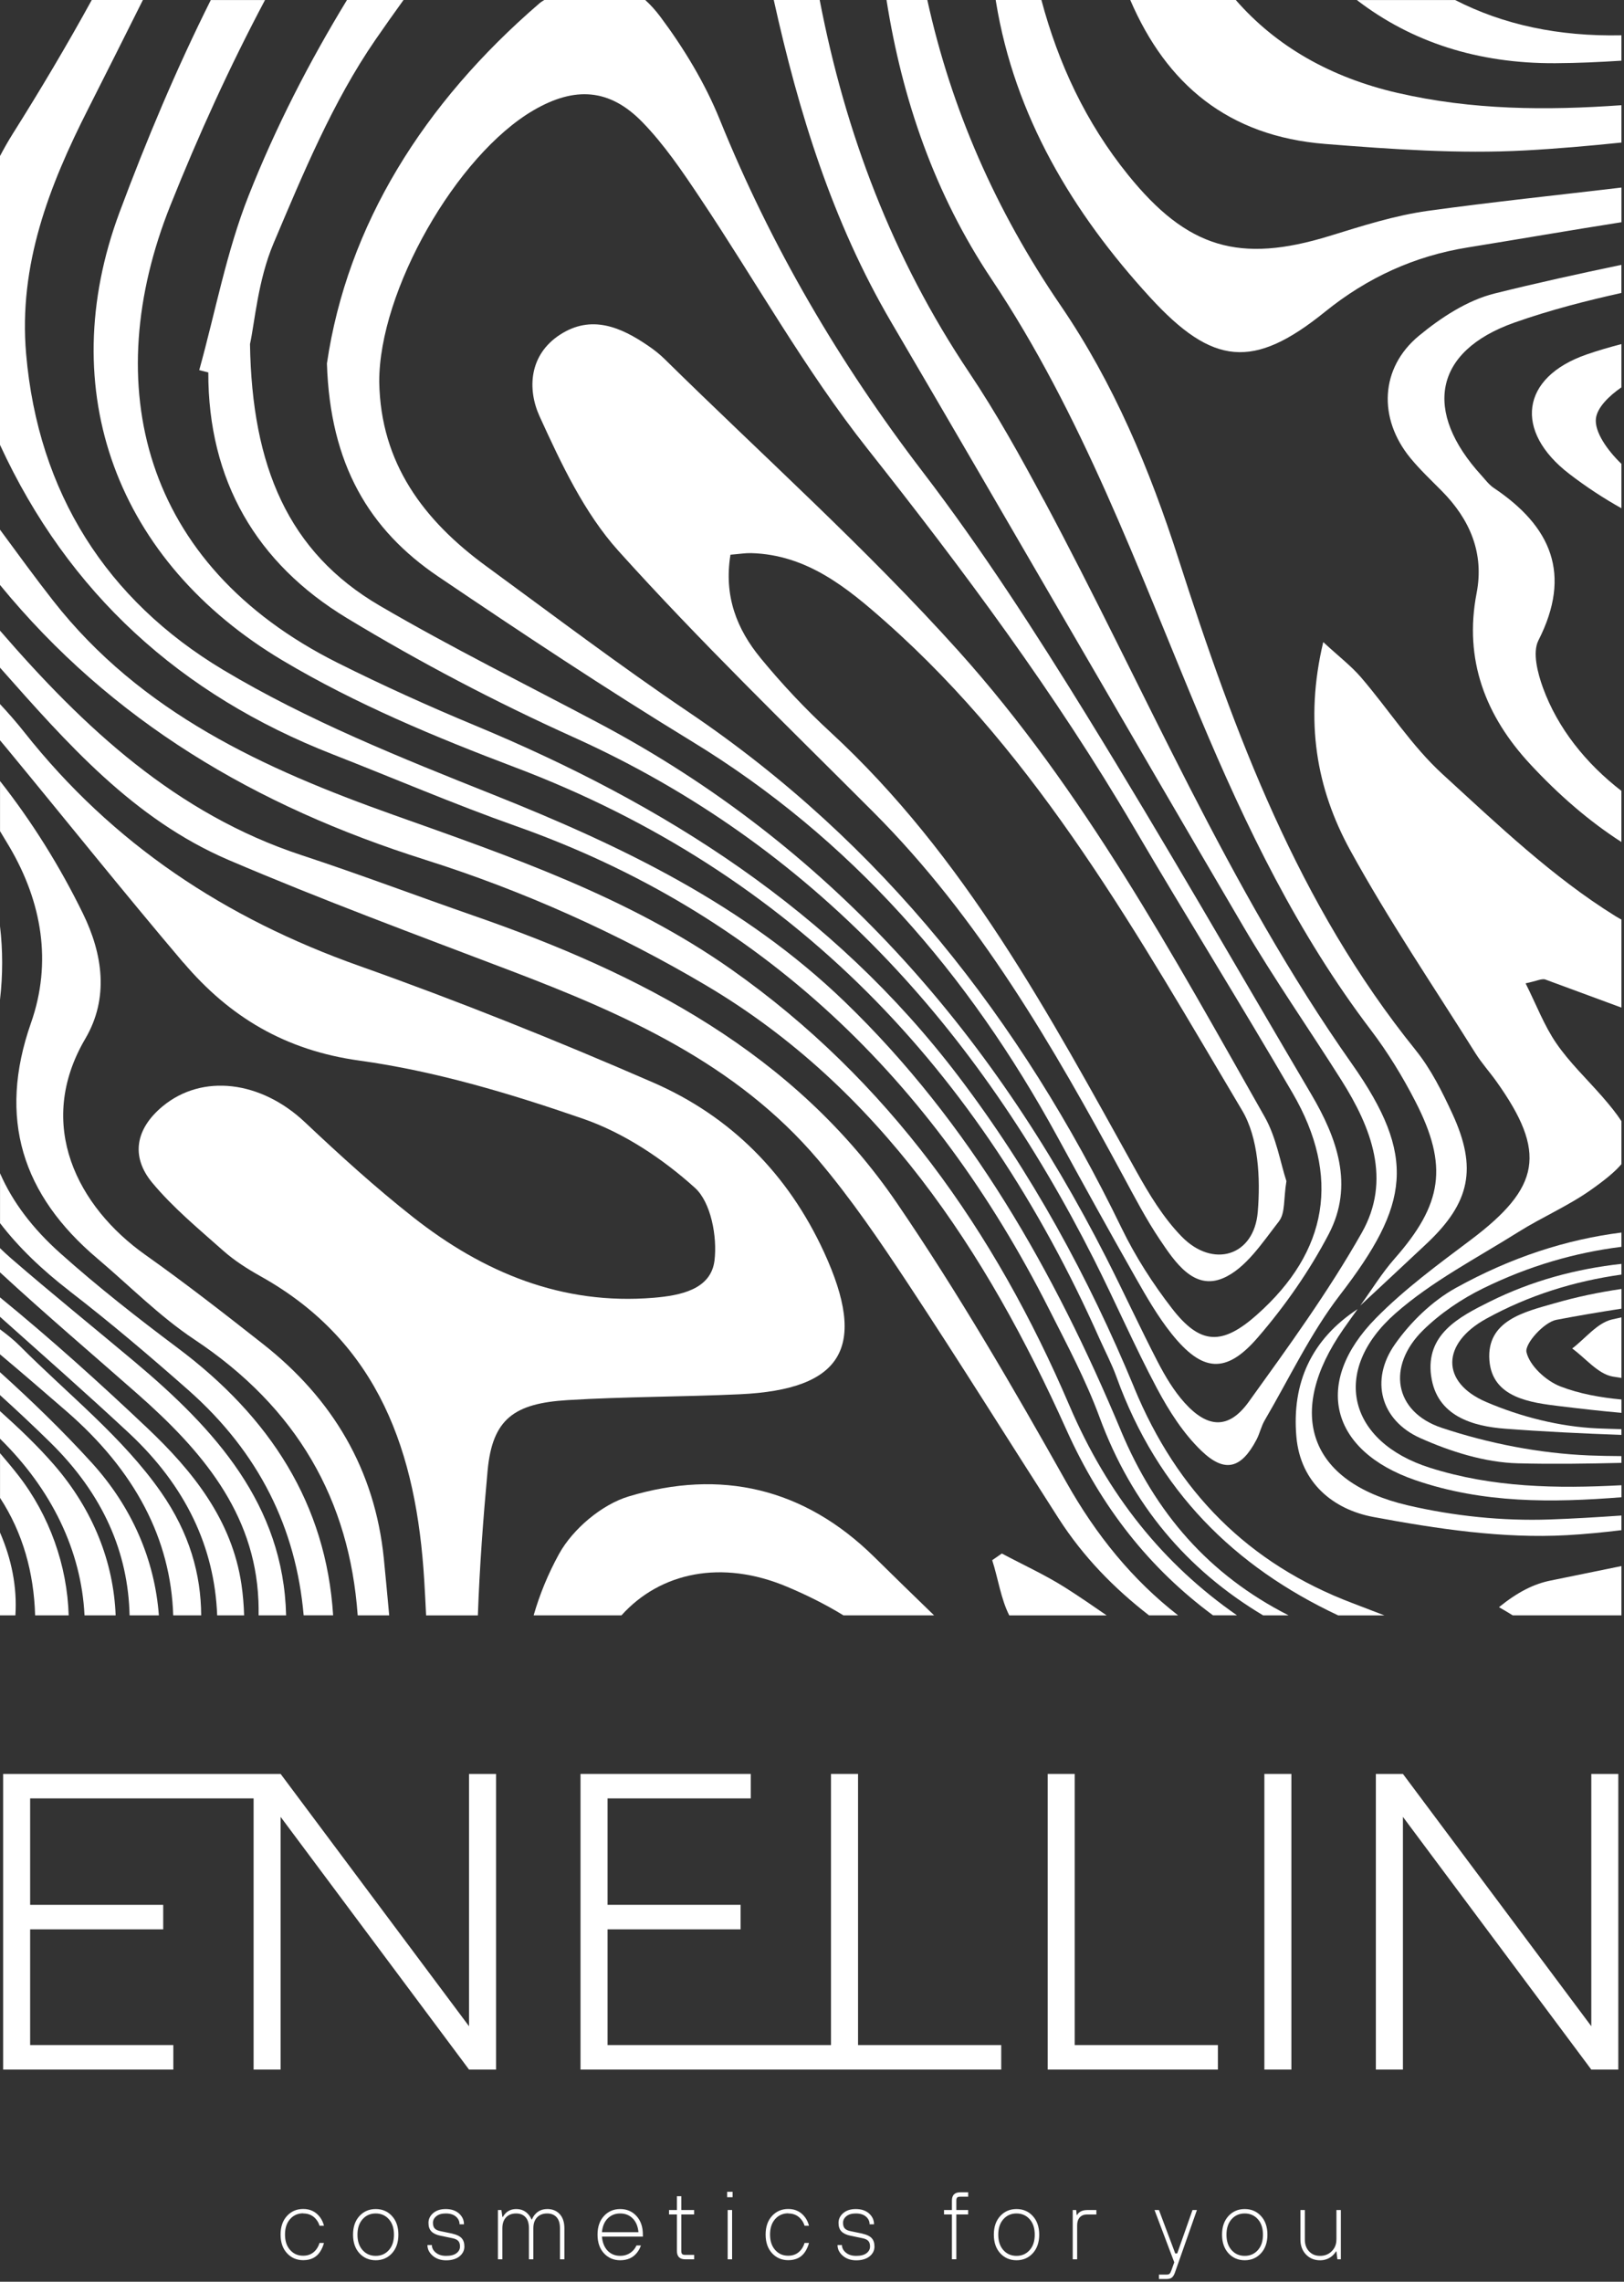
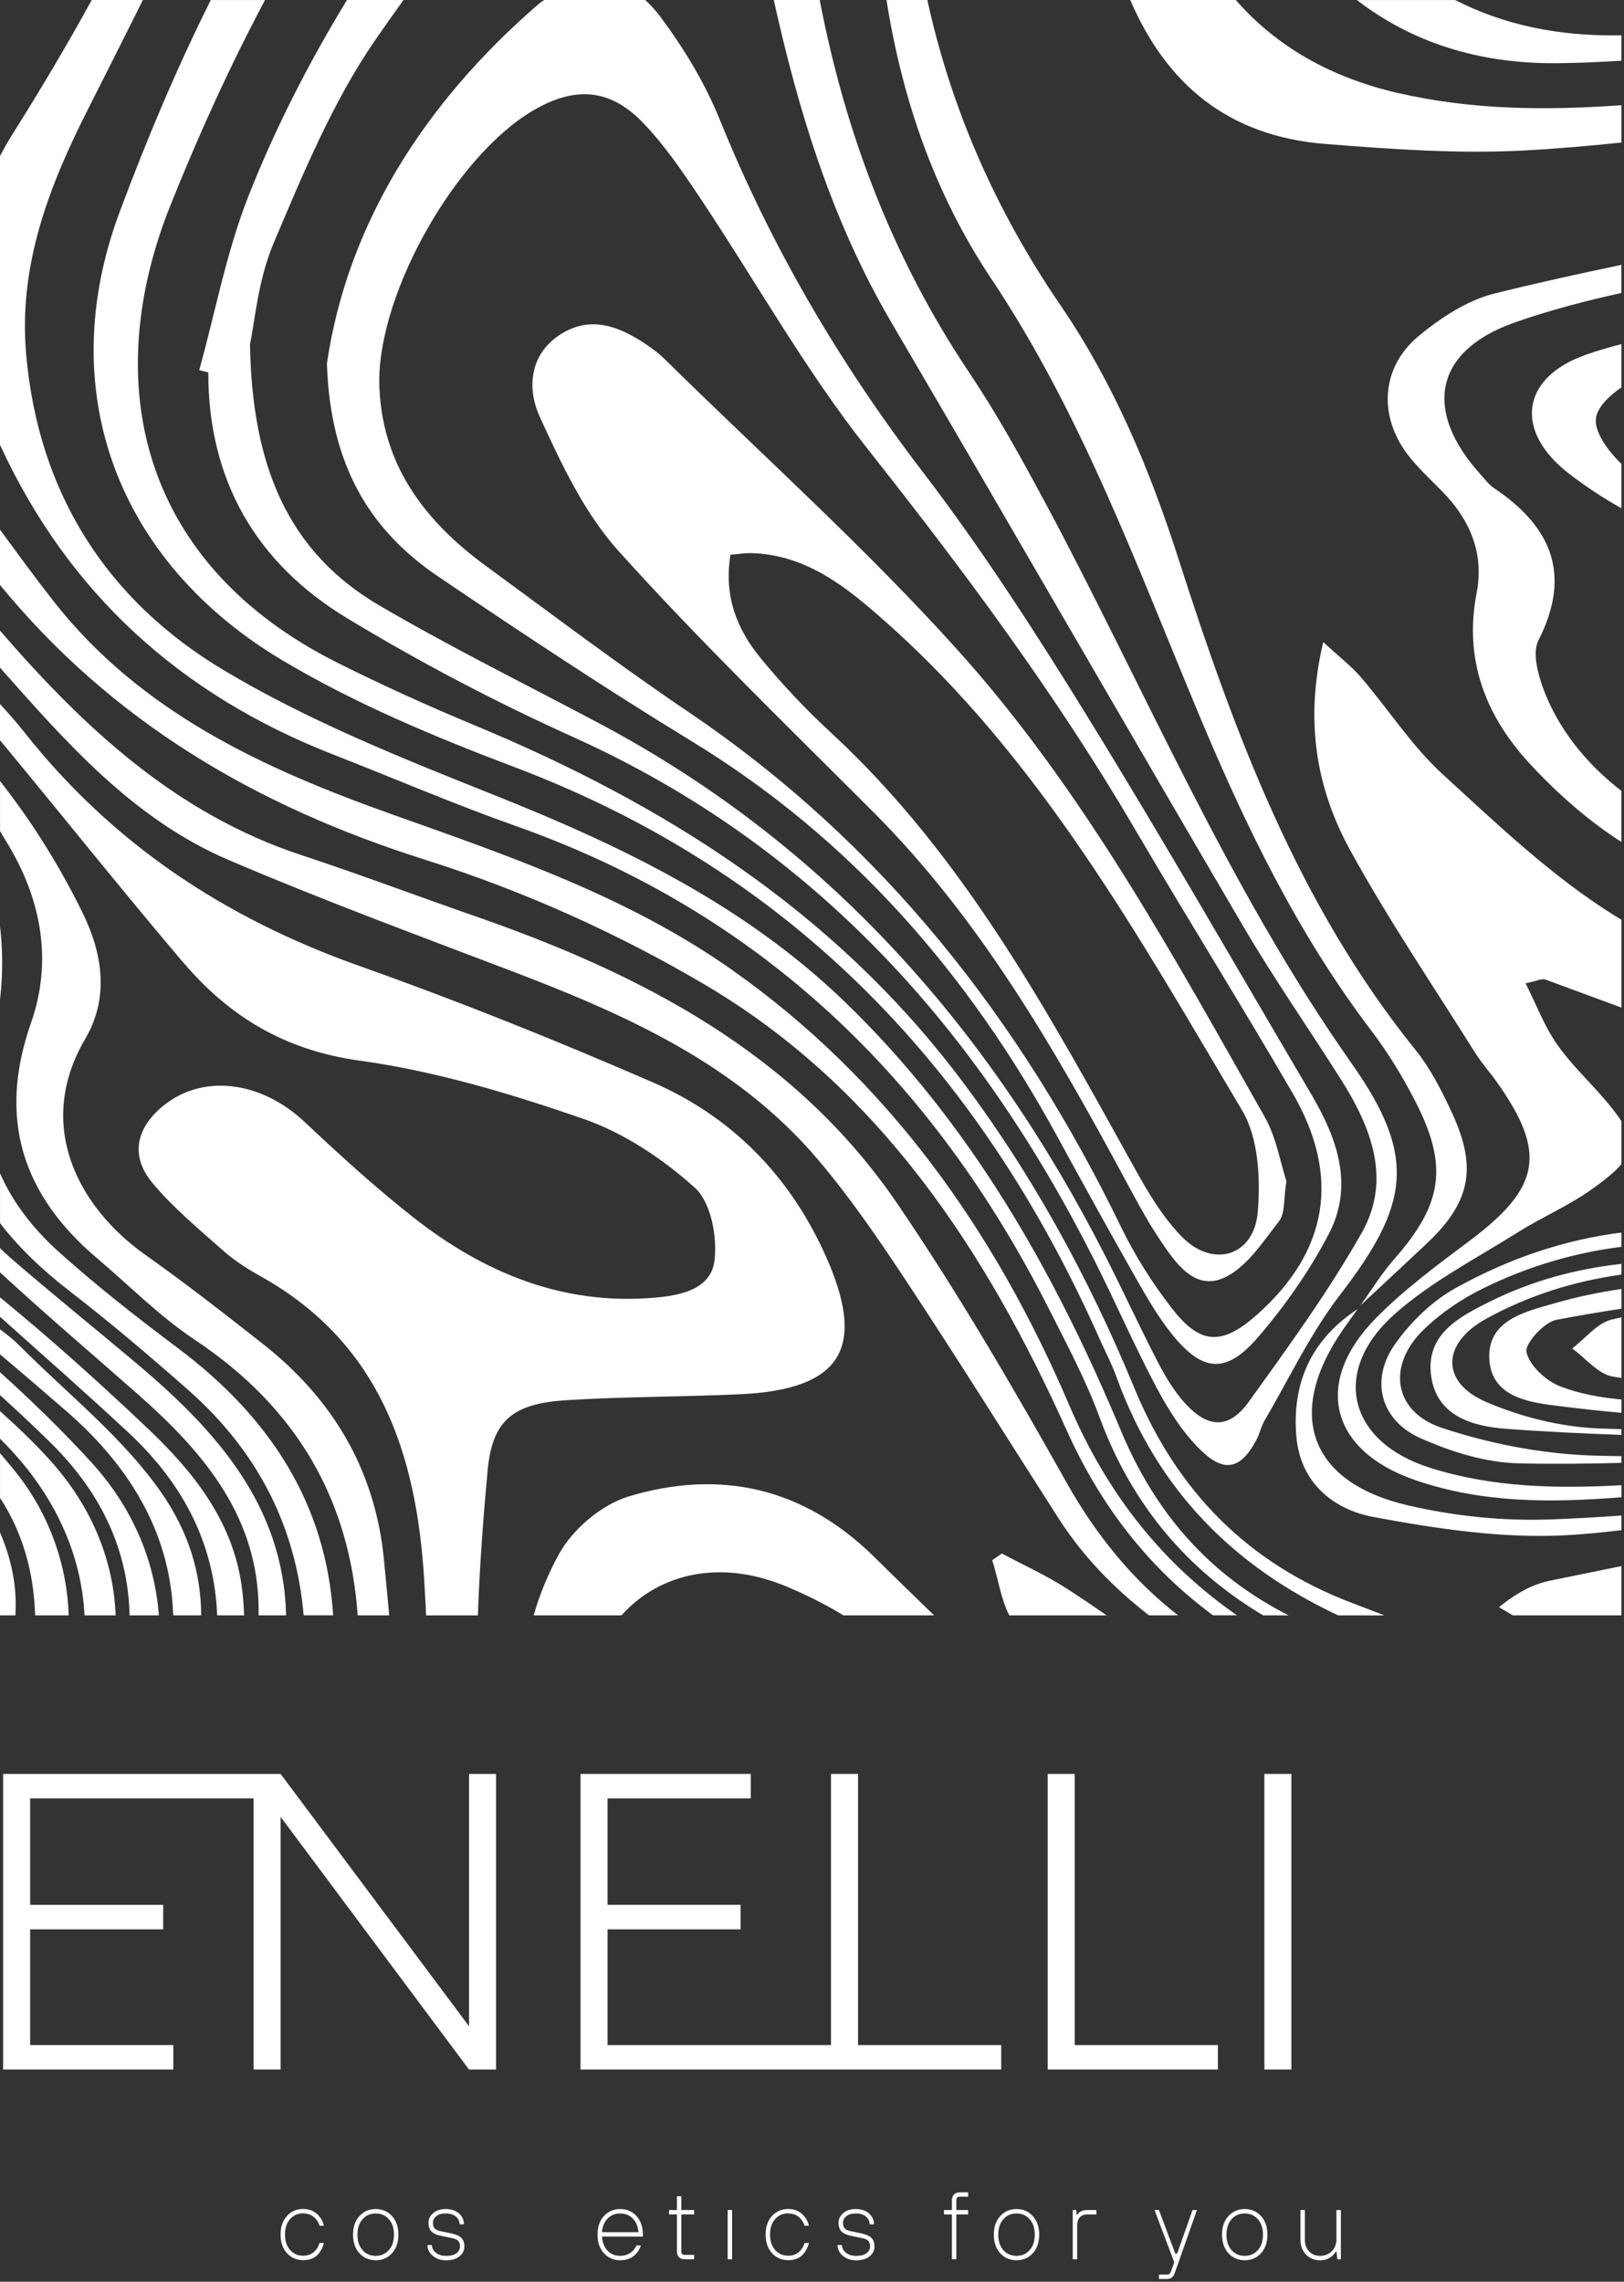
<svg xmlns="http://www.w3.org/2000/svg" width="437" height="614" viewBox="0 0 437 614" fill="none">
  <rect x="0" y="0" width="437" height="614" fill="#333333" stroke="none" />
  <g clip-path="url(#clip0_137_108)">
    <path d="M81.61 595.63C83.1 595.63 84.27 596.19 85.14 597.3C85.53 597.79 85.81 598.34 85.99 598.94H87.18C86.97 598.09 86.62 597.34 86.14 596.68C85.03 595.18 83.51 594.42 81.6 594.42C79.83 594.42 78.37 595.05 77.22 596.3C76.07 597.56 75.5 599.23 75.5 601.31C75.5 603.39 76.07 605.07 77.22 606.32C78.37 607.57 79.83 608.2 81.6 608.2C83.65 608.2 85.17 607.43 86.16 605.89C86.62 605.17 86.96 604.39 87.17 603.56H85.98C85.8 604.18 85.52 604.75 85.13 605.28C84.26 606.43 83.09 607 81.6 607C80.11 607 78.99 606.49 78.07 605.46C77.15 604.43 76.69 603.05 76.69 601.3C76.69 599.55 77.15 598.16 78.07 597.13C78.99 596.1 80.17 595.59 81.6 595.59L81.61 595.63Z" fill="white" />
    <path d="M101.1 594.44C99.33 594.44 97.87 595.07 96.72 596.32C95.57 597.58 95 599.25 95 601.33C95 603.41 95.57 605.09 96.72 606.34C97.87 607.59 99.33 608.22 101.1 608.22C102.87 608.22 104.33 607.59 105.48 606.34C106.63 605.08 107.2 603.41 107.2 601.33C107.2 599.25 106.63 597.57 105.48 596.32C104.33 595.06 102.87 594.44 101.1 594.44ZM104.63 605.5C103.71 606.53 102.53 607.04 101.1 607.04C99.67 607.04 98.49 606.53 97.57 605.5C96.65 604.47 96.19 603.09 96.19 601.34C96.19 599.59 96.65 598.2 97.57 597.17C98.49 596.14 99.67 595.63 101.1 595.63C102.53 595.63 103.71 596.14 104.63 597.17C105.55 598.2 106.01 599.58 106.01 601.34C106.01 603.1 105.55 604.48 104.63 605.5Z" fill="white" />
    <path d="M121.8 601.07L118.62 600.41C117.86 600.27 117.32 600.02 116.99 599.68C116.66 599.34 116.5 598.83 116.5 598.15C116.5 597.44 116.81 596.85 117.42 596.36C118.03 595.87 118.87 595.63 119.95 595.63C121.12 595.63 122.03 595.91 122.68 596.47C123.33 597.03 123.66 597.72 123.66 598.55H124.85C124.85 597.4 124.4 596.43 123.51 595.63C122.62 594.84 121.43 594.44 119.94 594.44C118.54 594.44 117.42 594.8 116.57 595.53C115.72 596.25 115.3 597.13 115.3 598.16C115.3 599.19 115.56 599.91 116.08 600.46C116.6 601 117.4 601.38 118.48 601.61L121.66 602.27C122.42 602.41 122.96 602.66 123.29 603C123.62 603.34 123.78 603.85 123.78 604.52C123.78 605.25 123.46 605.85 122.82 606.33C122.18 606.81 121.26 607.04 120.06 607.04C118.86 607.04 117.98 606.75 117.27 606.17C116.56 605.59 116.21 604.9 116.21 604.13H115.02C115.02 605.23 115.49 606.19 116.44 607.01C117.39 607.83 118.59 608.24 120.06 608.24C121.53 608.24 122.78 607.88 123.65 607.17C124.52 606.45 124.96 605.57 124.96 604.53C124.96 603.54 124.7 602.78 124.18 602.24C123.66 601.7 122.86 601.32 121.78 601.09L121.8 601.07Z" fill="white" />
-     <path d="M147.26 594.44C145.92 594.44 144.83 594.91 144 595.85C143.63 596.26 143.35 596.72 143.15 597.23H143.02C142.79 596.7 142.5 596.24 142.15 595.85C141.32 594.91 140.24 594.44 138.91 594.44C137.8 594.44 136.87 594.79 136.12 595.5C135.78 595.84 135.52 596.19 135.32 596.56H135.19L134.92 594.7H133.99V607.97H135.18V599.61C135.18 598.36 135.51 597.38 136.17 596.68C136.83 595.98 137.74 595.63 138.89 595.63C139.97 595.63 140.81 595.97 141.42 596.64C142.03 597.31 142.33 598.3 142.33 599.61V607.97H143.52V599.61C143.52 598.36 143.85 597.38 144.52 596.68C145.18 595.98 146.09 595.63 147.24 595.63C148.32 595.63 149.16 595.97 149.77 596.64C150.38 597.31 150.68 598.3 150.68 599.61V607.97H151.87V599.61C151.87 597.98 151.45 596.71 150.61 595.8C149.77 594.89 148.64 594.43 147.23 594.43L147.26 594.44Z" fill="white" />
    <path d="M166.889 594.44C165.119 594.44 163.659 595.07 162.509 596.32C161.359 597.58 160.789 599.25 160.789 601.33C160.789 603.41 161.359 605.09 162.509 606.34C163.659 607.59 165.119 608.22 166.889 608.22C168.819 608.22 170.309 607.56 171.369 606.23C171.859 605.63 172.229 604.96 172.459 604.24H171.269C171.019 604.79 170.699 605.26 170.309 605.65C169.389 606.57 168.249 607.03 166.889 607.03C165.529 607.03 164.399 606.58 163.519 605.67C162.639 604.76 162.119 603.49 161.979 601.86H172.989V601.33C172.989 599.24 172.419 597.57 171.269 596.32C170.119 595.06 168.659 594.44 166.889 594.44ZM161.979 600.67C162.119 599.1 162.629 597.86 163.519 596.97C164.409 596.08 165.529 595.63 166.889 595.63C168.249 595.63 169.369 596.08 170.259 596.97C171.149 597.86 171.659 599.1 171.799 600.67H161.979Z" fill="white" />
    <path d="M183.339 590.99H182.149V594.7H180.029V595.89H182.149V605.71C182.149 607.21 182.899 607.97 184.399 607.97H186.789V606.78H184.399C183.989 606.78 183.719 606.71 183.559 606.55C183.409 606.4 183.329 606.12 183.329 605.71V595.89H186.779V594.7H183.329V590.99H183.339Z" fill="white" />
-     <path d="M197.13 589.8H195.67V591.26H197.13V589.8Z" fill="white" />
+     <path d="M197.13 589.8H195.67H197.13V589.8Z" fill="white" />
    <path d="M197.001 594.7H195.811V607.97H197.001V594.7Z" fill="white" />
    <path d="M212.12 595.63C213.61 595.63 214.78 596.19 215.65 597.3C216.04 597.79 216.32 598.34 216.5 598.94H217.69C217.48 598.09 217.13 597.34 216.65 596.68C215.54 595.18 214.02 594.42 212.12 594.42C210.35 594.42 208.89 595.05 207.74 596.3C206.59 597.56 206.02 599.23 206.02 601.31C206.02 603.39 206.6 605.07 207.74 606.32C208.89 607.57 210.35 608.2 212.12 608.2C214.17 608.2 215.69 607.43 216.68 605.89C217.14 605.17 217.47 604.39 217.69 603.56H216.5C216.32 604.18 216.04 604.75 215.65 605.28C214.78 606.43 213.61 607 212.12 607C210.63 607 209.51 606.49 208.59 605.46C207.67 604.43 207.21 603.05 207.21 601.3C207.21 599.55 207.67 598.16 208.59 597.13C209.51 596.1 210.69 595.59 212.12 595.59V595.63Z" fill="white" />
    <path d="M232.149 601.07L228.969 600.41C228.209 600.27 227.669 600.02 227.339 599.68C227.009 599.34 226.849 598.83 226.849 598.15C226.849 597.44 227.159 596.85 227.759 596.36C228.369 595.87 229.219 595.63 230.289 595.63C231.459 595.63 232.369 595.91 233.019 596.47C233.669 597.03 233.999 597.72 233.999 598.55H235.189C235.189 597.4 234.739 596.43 233.849 595.63C232.959 594.84 231.769 594.44 230.279 594.44C228.879 594.44 227.759 594.8 226.909 595.53C226.059 596.26 225.639 597.13 225.639 598.16C225.639 599.19 225.899 599.91 226.419 600.46C226.939 601 227.739 601.38 228.819 601.61L231.999 602.27C232.759 602.41 233.299 602.66 233.629 603C233.959 603.34 234.119 603.85 234.119 604.52C234.119 605.25 233.799 605.85 233.159 606.33C232.519 606.81 231.609 607.04 230.399 607.04C229.189 607.04 228.319 606.75 227.619 606.17C226.909 605.59 226.559 604.9 226.559 604.13H225.369C225.369 605.23 225.839 606.19 226.789 607.01C227.739 607.83 228.939 608.24 230.409 608.24C231.879 608.24 233.129 607.88 233.999 607.17C234.879 606.45 235.309 605.57 235.309 604.53C235.309 603.54 235.049 602.78 234.529 602.24C234.009 601.7 233.209 601.32 232.129 601.09L232.149 601.07Z" fill="white" />
    <path d="M256.149 592.18V594.7H254.029V595.89H256.149V607.96H257.339V595.89H260.519V594.7H257.339V592.18C257.339 591.78 257.419 591.5 257.569 591.34C257.719 591.19 257.999 591.12 258.409 591.12H260.529V589.93H258.409C256.909 589.93 256.149 590.68 256.149 592.18Z" fill="white" />
    <path d="M273.53 594.44C271.76 594.44 270.3 595.07 269.15 596.32C268 597.58 267.43 599.25 267.43 601.33C267.43 603.41 268.01 605.09 269.15 606.34C270.3 607.59 271.76 608.22 273.53 608.22C275.3 608.22 276.76 607.59 277.91 606.34C279.06 605.08 279.64 603.41 279.64 601.33C279.64 599.25 279.06 597.57 277.91 596.32C276.76 595.06 275.3 594.44 273.53 594.44ZM277.06 605.5C276.14 606.53 274.96 607.04 273.53 607.04C272.1 607.04 270.92 606.53 270 605.5C269.08 604.47 268.62 603.09 268.62 601.34C268.62 599.59 269.08 598.2 270 597.17C270.92 596.14 272.1 595.63 273.53 595.63C274.96 595.63 276.14 596.14 277.06 597.17C277.98 598.2 278.44 599.58 278.44 601.34C278.44 603.1 277.98 604.48 277.06 605.5Z" fill="white" />
    <path d="M290.38 595.37C290.19 595.51 290.01 595.73 289.85 596.03H289.72L289.59 594.7H288.66V607.97H289.85V598.82C289.85 597.9 290.09 597.18 290.56 596.67C291.04 596.16 291.68 595.9 292.5 595.9H295.02V594.71H292.5C291.63 594.71 290.93 594.93 290.38 595.37Z" fill="white" />
    <path d="M316.77 606.38H316.24L311.86 594.71H310.67L315.98 608.77L315.18 611.02C315.02 611.45 314.86 611.73 314.7 611.87C314.54 612.01 314.26 612.08 313.85 612.08H311.86V613.27H313.85C314.5 613.27 314.99 613.15 315.31 612.9C315.63 612.65 315.89 612.25 316.11 611.68L322.08 594.7H320.89L316.78 606.37L316.77 606.38Z" fill="white" />
    <path d="M334.94 594.44C333.17 594.44 331.71 595.07 330.56 596.32C329.41 597.58 328.84 599.25 328.84 601.33C328.84 603.41 329.42 605.09 330.56 606.34C331.71 607.59 333.17 608.22 334.94 608.22C336.71 608.22 338.17 607.59 339.32 606.34C340.47 605.08 341.05 603.41 341.05 601.33C341.05 599.25 340.47 597.57 339.32 596.32C338.17 595.06 336.71 594.44 334.94 594.44ZM338.47 605.5C337.55 606.53 336.37 607.04 334.94 607.04C333.51 607.04 332.33 606.53 331.41 605.5C330.49 604.47 330.03 603.09 330.03 601.34C330.03 599.59 330.49 598.2 331.41 597.17C332.33 596.14 333.51 595.63 334.94 595.63C336.37 595.63 337.55 596.14 338.47 597.17C339.39 598.2 339.85 599.58 339.85 601.34C339.85 603.1 339.39 604.48 338.47 605.5Z" fill="white" />
    <path d="M359.61 602.66C359.61 603.92 359.2 604.96 358.36 605.79C357.53 606.62 356.49 607.04 355.23 607.04C353.97 607.04 353.02 606.64 352.26 605.83C351.5 605.03 351.12 603.97 351.12 602.66V594.7H349.93V602.66C349.93 604.3 350.43 605.64 351.43 606.68C352.43 607.72 353.7 608.23 355.24 608.23C356.48 608.23 357.57 607.83 358.5 607.04C358.92 606.67 359.25 606.27 359.48 605.85H359.61L359.88 607.97H360.81V594.7H359.62V602.66H359.61Z" fill="white" />
    <path d="M126.21 545.25L75.51 477.35H69.94H68.24H46.64H39.4H8.11H0.84V556.91H8.11H46.64V550.32H8.11V519.18H43.92V512.58H8.11V483.94H39.4H46.64H68.24V556.91H75.51V488.91L126.21 556.91H133.48V477.35H126.21V545.25Z" fill="white" />
    <path d="M269.419 556.91V550.32H230.889V477.35H223.609V550.32H202.019H193.069H163.489V519.18H199.289V512.58H163.489V483.94H202.019V477.35H163.489H156.209V556.91H163.489H193.069H202.019H223.609H230.889H269.419Z" fill="white" />
    <path d="M289.19 477.35H281.92V556.91H289.19H327.72V550.32H289.19V477.35Z" fill="white" />
    <path d="M347.5 477.35H340.23V556.91H347.5V477.35Z" fill="white" />
-     <path d="M428.2 477.35V545.24L377.51 477.35H370.23V556.91H377.51V488.91L428.2 556.91H435.47V477.35H428.2Z" fill="white" />
    <path d="M297.77 434.68C294.13 432.16 290.49 429.66 286.76 427.29C281.29 423.81 275.32 421.1 269.58 418.04C268.72 418.64 267.86 419.24 266.99 419.84C268.58 424.75 269.32 430.24 271.58 434.69H297.77V434.68Z" fill="white" />
    <path d="M49.391 259.06C61.761 273.63 76.731 282.64 96.71 285.4C117.14 288.22 137.35 294.28 156.91 301.05C167.87 304.85 178.36 311.83 187.01 319.65C191.31 323.54 193.03 332.77 192.27 339.15C191.34 347.03 183.03 348.62 175.91 349.22C151.26 351.27 130.06 342.42 111.16 327.54C101.03 319.56 91.441 310.84 82.05 301.98C70.251 290.84 54.48 288.82 43.751 297.71C36.6 303.64 35.02 311.11 40.98 318.28C46.56 324.99 53.441 330.67 60.011 336.51C63.05 339.21 66.581 341.46 70.141 343.45C102.2 361.35 112.07 391.17 114.15 425.16C114.34 428.33 114.51 431.51 114.66 434.69H128.59C129.05 421.68 130.02 408.66 131.21 395.73C132.5 381.79 138.39 377.64 152.73 376.76C168.15 375.82 183.62 375.9 199.06 375.19C226.86 373.91 233.48 362.48 221.73 336.94C212.06 315.94 196.63 300.39 175.73 291.29C149.76 279.98 123.4 269.41 96.701 259.93C60.691 247.15 30.421 227.25 6.5 196.98C4.44 194.38 2.25 191.88 -0.02 189.44V199.18C0.6 199.92 1.23 200.67 1.85 201.42C17.71 220.63 33.251 240.09 49.37 259.08L49.391 259.06Z" fill="white" />
-     <path d="M357.79 63.49C333.54 70.96 319.51 66.8 303.59 47.11C292.14 32.95 284.77 17.02 280.23 0H267.93C267.96 0.17 267.98 0.33 268.01 0.5C273 31.13 288.6 57.23 309.45 79.99C326.36 98.45 337.3 99.46 356.56 83.89C367.98 74.66 380.65 68.9 394.87 66.6C408.68 64.37 422.49 61.97 436.32 59.8V50.47C418.98 52.53 401.6 54.34 384.3 56.73C375.32 57.97 366.51 60.8 357.8 63.49H357.79Z" fill="white" />
    <path d="M305.219 373.45C292.909 343.68 277.519 315.45 257.929 289.65C224.049 245.03 178.709 216.38 127.819 195.22C115.319 190.02 102.959 184.43 90.859 178.37C38.01 151.92 26.619 103.42 45.84 55.3C53.389 36.41 61.8 17.92 71.309 0.01H56.719C47.459 18.53 39.41 37.69 32.169 57.12C14.29 105.11 31.45 151.17 76.07 177.74C95.689 189.43 117.2 198.38 138.63 206.5C213.59 234.9 263.799 288.12 295.839 360.18C297.379 363.64 299.159 367 300.439 370.55C311.519 401.17 332.099 421.54 360.079 434.69H372.529C369.669 433.59 366.819 432.49 363.949 431.4C335.839 420.75 316.749 401.39 305.209 373.46L305.219 373.45Z" fill="white" />
    <path d="M380.931 282.57C349.371 243.48 332.221 197.44 317.141 150.47C309.381 126.29 299.691 103.11 285.361 82.14C267.881 56.56 255.961 29.29 249.531 0H238.551C242.781 26.83 251.521 52.22 266.801 75.1C291.181 111.62 306.021 152.63 322.811 192.73C335.271 222.47 349.251 251.35 368.891 277.19C373.451 283.19 377.441 289.73 380.881 296.43C389.791 313.79 388.141 324.06 375.271 338.69C371.841 342.59 369.091 347.1 366.031 351.33C372.021 345.74 378.031 340.18 383.991 334.56C395.581 323.61 397.571 314.36 390.831 299.73C388.071 293.75 385.031 287.66 380.931 282.58V282.57Z" fill="white" />
    <path d="M376.071 25.01C358.071 20.84 343.461 12.52 332.531 0H304.141C313.871 22.63 330.441 36.67 356.641 38.74C374.521 40.16 392.581 41.45 410.431 40.48C419.071 40.01 427.691 39.25 436.311 38.36V28.31C416.181 29.74 396.161 29.65 376.071 25V25.01Z" fill="white" />
    <path d="M436.311 399.67C418.971 400.59 401.691 400.33 384.781 394.97C362.651 387.96 357.991 368.82 375.511 353.41C385.321 344.78 397.311 338.6 408.481 331.58C414.871 327.56 421.931 324.55 428.071 320.21C431.871 317.53 434.581 315.32 436.311 313.26V301.7C435.061 299.77 433.351 297.61 431.121 295.06C426.971 290.31 422.331 285.91 418.791 280.75C415.541 276.03 413.471 270.5 410.521 264.61C413.511 264 414.891 263.24 415.851 263.59C422.671 266.12 429.491 268.62 436.311 271.14V247.46C435.761 247.14 435.211 246.85 434.671 246.51C417.771 236.02 402.971 221.87 388.181 208.33C379.891 200.75 373.671 190.94 366.281 182.33C363.621 179.22 360.291 176.69 356.071 172.78C351.011 194.06 354.241 212.23 363.321 228.79C373.601 247.53 385.661 265.29 397.031 283.43C398.701 286.09 400.841 288.45 402.671 291.02C416.271 310.11 414.581 319.5 395.691 333.7C386.891 340.31 377.911 346.91 370.231 354.72C353.221 372.01 357.871 390.4 380.841 398.3C399.131 404.59 417.691 404.37 436.321 402.9V399.68L436.311 399.67Z" fill="white" />
    <path d="M365.1 0C379.83 11.33 397.67 17.12 418.51 17.01C424.44 16.98 430.38 16.71 436.31 16.33V9.5C419.43 9.85 404.57 6.68 391.57 0.01H365.1V0Z" fill="white" />
    <path d="M301.6 384.92C283.71 342.17 261.17 302.27 227.36 269.62C200.21 243.41 167.25 227.62 132.72 213.84C107.93 203.95 82.8 193.89 60.02 180.24C28.71 161.47 10.27 132.6 7.03 95.25C4.95 71.29 13.22 50.01 23.74 29.27C28.68 19.53 33.56 9.77 38.45 0H24.69C17.98 12.23 10.84 24.23 3.44 35.99C2.18 37.99 1.06 39.99 0 41.99V119.71C18.43 159.68 48.57 186.96 89.53 202.99C105.97 209.42 122.2 216.41 138.83 222.29C204.83 245.64 251.12 290.59 282.28 352.27C287.11 361.83 292.19 371.36 295.88 381.38C304.54 404.88 319.37 422.42 339.88 434.68H346.74C325.28 423.76 310.9 407.17 301.59 384.92H301.6Z" fill="white" />
    <path d="M8.34 275.26C-0.67 300.96 5.98 321.56 26.21 338.67C34.87 346 42.93 354.22 52.32 360.46C79.97 378.84 94.04 403.64 96.25 434.68H104.73C104.25 429.57 103.8 424.46 103.28 419.35C100.86 395.45 89.5 376.41 70.79 361.68C60.38 353.49 49.93 345.34 39.13 337.69C20.92 324.79 9.34 302.69 22.96 279.5C29.38 268.57 27.65 256.74 22.32 245.83C16.07 233.04 8.61 221.13 0.01 210.18V223.66C0.87 225.07 1.73 226.49 2.57 227.92C11.29 242.79 14.06 258.96 8.34 275.27V275.26Z" fill="white" />
    <path d="M61.59 231.45C86.49 242.1 111.93 251.51 137.25 261.15C168.12 272.91 198.14 286.15 220.12 312.06C229.05 322.59 236.88 334.14 244.5 345.68C258.22 366.46 271.39 387.61 284.84 408.57C291.58 419.07 299.91 427.49 309.18 434.68H317.01C304.71 425.11 294.93 413.07 286.94 398.85C272.6 373.33 257.84 347.92 241.36 323.76C213.78 283.33 172.45 262.03 127.58 246.45C112.1 241.07 96.76 235.26 81.19 230.14C47.32 218.99 22.61 195.83 0 169.7V179.66C17.97 199.94 35.88 220.45 61.59 231.45Z" fill="white" />
    <path d="M436.31 212.83C426.75 205.45 419.15 195.96 415.18 185.04C413.75 181.09 412.33 175.56 413.97 172.33C423.06 154.47 417.39 141.64 401.94 131.29C400.66 130.43 399.69 129.09 398.63 127.93C383.01 110.82 385.61 94.55 407.53 86.8C417.23 83.37 427.25 80.84 436.3 78.83V71.27C424.88 73.66 413.48 76.16 402.17 78.98C394.85 80.8 387.74 85.46 381.81 90.36C371.32 99.04 370.81 112.62 379.5 123.23C382.09 126.39 385.1 129.21 387.98 132.13C395.55 139.78 399.42 148.86 397.34 159.6C393.85 177.63 399.82 192.75 411.72 205.59C419.43 213.91 427.6 220.98 436.3 226.58V212.84L436.31 212.83Z" fill="white" />
    <path d="M167.23 434.68C177.66 423.1 194.18 419.58 211.75 426.97C216.96 429.16 222.12 431.71 226.95 434.68H251.35C245.96 429.47 240.59 424.23 235.25 418.97C216.32 400.32 193.87 395.26 169.2 402.67C161.93 404.85 154.12 411.46 150.43 418.16C147.49 423.51 145.22 429.03 143.6 434.68H167.23Z" fill="white" />
    <path d="M114.46 231.38C140.68 239.65 166.47 251.22 190.12 265.24C236.64 292.82 265.35 336.67 286.94 384.7C296.42 405.79 309.44 422.13 326.4 434.67H332.85C312.99 420.86 298.07 402.31 287.75 378.19C267.76 331.42 239.07 290.6 196.73 260.82C169.04 241.34 137.35 230.48 105.87 219.28C71.03 206.89 37.92 191.8 14.32 161.67C9.41 155.4 4.73 148.95 0 142.53V157.41C30 194.02 68.7 216.94 114.46 231.37V231.38Z" fill="white" />
    <path d="M0 249.23V269.03C0.78 262.3 0.77 255.67 0 249.23Z" fill="white" />
    <path d="M18.67 347.39C29.65 355.85 40.24 364.86 50.64 374.03C69.81 390.95 79.67 411.35 81.71 434.67H89.64C87.75 404.75 72.73 381.39 47.8 362.72C36.96 354.6 26.26 346.22 16.18 337.2C8.85 330.64 3.41 323.54 0.01 315.72V329.14C5.01 335.66 11.31 341.7 18.68 347.38L18.67 347.39Z" fill="white" />
    <path d="M69.54 430.66C69.6 432 69.6 433.34 69.59 434.68H76.99C76.28 404.88 57.86 384.61 36.31 366.52C25.21 357.2 13.93 348.1 2.97 338.61C1.93 337.71 0.95 336.79 -0.01 335.86V342.37C12.1 353.56 24.7 364.26 37.08 375.17C54.04 390.12 68.54 406.9 69.53 430.65L69.54 430.66Z" fill="white" />
    <path d="M58.44 434.68H65.69C65.6 431.95 65.39 429.2 64.98 426.41C62.43 409.01 51.88 395.86 39.62 384.26C26.82 372.14 13.69 360.3 0.04 349.15C0.03 349.14 0.01 349.13 0 349.12V354.34C11.59 364.7 23.26 374.97 34.63 385.56C50.07 399.95 57.74 416.44 58.44 434.7V434.68Z" fill="white" />
    <path d="M46.62 434.68H54.14C54.07 423.65 51.04 412.58 43.29 401.48C32.99 386.73 18.2 375.11 5.34 362.19C3.71 360.55 1.87 359.1 0 357.71V364.44C5.95 369.43 11.83 374.52 17.7 379.6C36.45 395.81 45.95 414.21 46.61 434.68H46.62Z" fill="white" />
    <path d="M385.111 370.27C386.571 381.14 396.441 383.81 405.021 384.46C415.431 385.25 425.871 385.75 436.311 386.12V384.58C434.161 384.52 432.001 384.47 429.851 384.37C419.741 383.92 409.231 381.27 399.901 377.26C387.651 372 387.851 361.51 399.931 354.86C411.481 348.49 423.711 344.76 436.311 342.98V340.1C424.171 341.44 412.281 344.59 400.841 350.28C392.591 354.39 383.591 359.06 385.101 370.27H385.111Z" fill="white" />
    <path d="M436.311 391.83C433.401 391.81 430.501 391.77 427.601 391.65C414.281 391.1 400.641 388.44 387.981 384.23C375.041 379.92 373.151 367.58 382.921 357.97C387.551 353.42 393.241 349.56 399.091 346.69C411.431 340.63 423.841 337.08 436.311 335.51V331.67C421.571 333.53 406.721 338.28 391.751 346.57C385.391 350.09 379.571 355.74 375.371 361.72C368.591 371.34 371.461 382.19 382.201 386.99C390.371 390.64 399.591 393.54 408.421 393.77C417.711 394.01 427.011 393.88 436.311 393.65V391.83Z" fill="white" />
    <path d="M34.87 434.68H42.75C41.64 419.89 35.63 405.61 24.56 393.48C16.83 385 8.55 376.97 0 369.25V375.41C4.58 379.56 9.09 383.79 13.49 388.11C27.88 402.23 34.49 417.89 34.87 434.68Z" fill="white" />
    <path d="M436.311 354.49C435.441 354.69 434.571 354.87 433.701 355.08C429.761 356.03 426.591 360.19 423.061 362.87C426.671 365.49 429.991 369.72 433.941 370.42C434.731 370.56 435.521 370.67 436.311 370.8V354.49Z" fill="white" />
    <path d="M436.311 376.6C430.691 376.07 425.011 375.07 419.851 373.07C416.021 371.58 411.611 367.54 410.761 363.87C410.231 361.6 415.461 355.8 418.791 355.16C424.611 354.04 430.461 353.07 436.321 352.15V346.85C430.301 347.73 424.291 348.98 418.321 350.7C410.321 353 399.971 355.29 400.781 366.06C401.551 376.22 412.011 377.45 419.761 378.4C425.251 379.07 430.781 379.7 436.321 380.19V376.59L436.311 376.6Z" fill="white" />
    <path d="M31.12 434.68C30.56 420.39 25.11 406.4 14.62 394.26C10.14 389.08 5.13 384.34 0 379.72V387.15C13.84 400.72 21.9 417.26 22.74 434.68H31.12Z" fill="white" />
    <path d="M9.44 434.68H18.48C18.1 421.37 13.35 407.8 4.87 396.94C3.3 394.93 1.67 392.99 0.01 391.05V403.07C6.18 412.52 9.12 423.27 9.45 434.68H9.44Z" fill="white" />
    <path d="M436.31 407.82C429.89 408.27 423.47 408.65 417.04 408.88C404.31 409.33 391.16 407.96 378.75 405.06C352.12 398.82 345.78 380.2 361.49 357.65C362.75 355.84 364.04 354.06 365.32 352.27C352.93 360.4 347.58 372.07 348.84 386.6C349.93 399.11 358.88 406.22 369.56 408.21C386.66 411.4 404.37 414.07 421.61 413.11C426.52 412.84 431.42 412.35 436.31 411.76V407.83V407.82Z" fill="white" />
    <path d="M4.14 434.68C4.64 427.02 3.09 419.51 0 412.38V434.68H4.14Z" fill="white" />
    <path d="M280.851 134.53C274.611 122.87 268.161 111.24 260.801 100.26C240.071 69.32 227.451 35.72 220.571 0H208.211C214.931 30.29 223.961 59.66 239.851 86.75C271.571 140.84 302.821 195.21 334.561 249.3C342.841 263.42 352.251 276.88 360.991 290.73C369.071 303.54 374.461 317.56 366.441 331.72C357.471 347.56 346.681 362.41 336.021 377.22C330.681 384.64 325.001 384.4 318.771 377.49C315.861 374.26 313.551 370.37 311.531 366.48C306.751 357.25 302.421 347.8 297.711 338.53C266.471 277.09 222.871 227.37 161.311 194.69C141.561 184.2 121.471 174.27 102.181 162.99C77.541 148.59 67.801 125.49 67.271 92.59C68.541 86.82 69.391 75.45 73.601 65.5C81.561 46.7 89.531 27.39 101.011 10.72C103.491 7.12 106.031 3.54 108.591 -0.01H93.371C83.211 16.68 74.211 34.14 66.881 52.7C60.941 67.73 57.961 83.94 53.611 99.6C54.421 99.81 55.231 100.01 56.051 100.22C56.001 129.29 68.991 151.56 93.291 166.29C112.921 178.19 133.411 188.94 154.331 198.38C218.951 227.53 263.001 276.78 294.351 338.86C300.171 350.39 305.291 362.28 311.361 373.67C314.571 379.69 318.421 385.73 323.291 390.41C329.631 396.51 334.051 395.14 338.111 387.41C338.991 385.74 339.371 383.81 340.321 382.19C346.951 370.87 352.621 358.8 360.561 348.48C379.291 324.14 381.371 311.25 363.751 286.23C330.311 238.75 308.071 185.32 280.871 134.52L280.851 134.53Z" fill="white" />
    <path d="M436.31 434.68V421.42C429.96 422.72 423.62 424.03 417.27 425.31C412.77 426.22 408.51 428.32 403.35 432.48C404.6 433.18 405.83 433.93 407.06 434.68H436.31Z" fill="white" />
    <path d="M436.31 124.83C432.47 121.13 428.98 116.13 429.45 112.55C429.82 109.73 432.79 106.66 436.31 104.23V92.59C433.14 93.42 429.99 94.32 426.9 95.4C409.16 101.57 407.35 116.04 422.26 127.51C426.85 131.04 431.54 134.1 436.31 136.77V124.82V124.83Z" fill="white" />
    <path d="M292.551 192.72C278.671 170.21 264.281 147.87 248.231 126.89C225.821 97.59 207.501 66.32 193.671 32.16C189.701 22.36 184.021 12.98 177.681 4.49C176.361 2.73 175.011 1.25 173.621 0H146.461C145.991 0.28 145.531 0.57 145.131 0.92C113.971 27.76 93.441 60.6 87.971 97.81C88.821 124.99 99.351 142.58 117.931 155.15C140.371 170.33 162.971 185.34 186.091 199.45C229.041 225.64 260.621 262.07 284.481 305.79C291.421 318.52 298.431 331.22 305.591 343.83C308.541 349.02 311.561 354.28 315.271 358.92C323.501 369.2 329.861 369.86 338.431 359.94C345.771 351.44 352.381 341.98 357.571 332.04C364.391 318.97 359.801 306.25 352.811 294.4C332.811 260.46 313.221 226.26 292.551 192.73V192.72ZM338.321 353.71C328.911 362.08 323.041 362.01 315.381 352.11C310.201 345.42 305.531 338.14 301.841 330.54C274.631 274.41 237.431 226.85 185.281 191.61C166.751 179.09 148.891 165.56 130.831 152.35C114.031 140.07 102.421 124.67 102.051 102.79C101.941 78.38 122.791 41.72 143.661 29.62C154.681 23.23 164.051 23.79 172.881 32.89C178.751 38.93 183.581 46.08 188.291 53.13C203.351 75.64 216.631 99.52 233.361 120.68C259.231 153.4 284.031 186.68 305.141 222.68C319.171 246.61 333.881 270.16 347.821 294.14C360.851 316.55 357.371 336.75 338.311 353.71H338.321Z" fill="white" />
    <path d="M344.18 328.62C339.73 334.31 335.23 341.36 329.09 343.96C321.22 347.29 316.12 339.56 312.07 333.53C308.39 328.05 305.32 322.15 302.18 316.34C283.26 281.35 263.45 247.01 235.01 218.53C211.87 195.36 188.29 172.55 166.4 148.23C157.22 138.03 151 124.76 145.21 112.07C141.82 104.64 142.4 95.44 150.71 90.05C159.12 84.6 167.03 87.99 174.41 93.04C175.97 94.1 177.48 95.28 178.82 96.6C205.31 122.68 233.12 147.58 257.92 175.18C291.55 212.62 315.58 256.92 340.29 300.5C343.46 306.09 344.53 312.87 346.16 317.83C345.38 322.57 345.87 326.45 344.17 328.61L344.18 328.62ZM204.66 177.08C210.44 184.11 216.74 190.82 223.43 196.99C259.57 230.31 282.27 272.9 305.7 315.05C309.19 321.32 313.04 327.71 318 332.78C326.4 341.37 337.46 338.05 338.45 326.13C339.2 317.1 338.65 306.21 334.23 298.79C306.42 252.03 279.85 204.14 238.35 167.36C227.97 158.16 217.13 149.25 202.12 148.84C200.59 148.8 199.04 149.07 196.56 149.27C194.73 160.46 198.33 169.38 204.66 177.07V177.08Z" fill="white" />
  </g>
  <defs>
    <clipPath id="clip0_137_108">
      <rect width="436.31" height="613.27" fill="white" />
    </clipPath>
  </defs>
</svg>